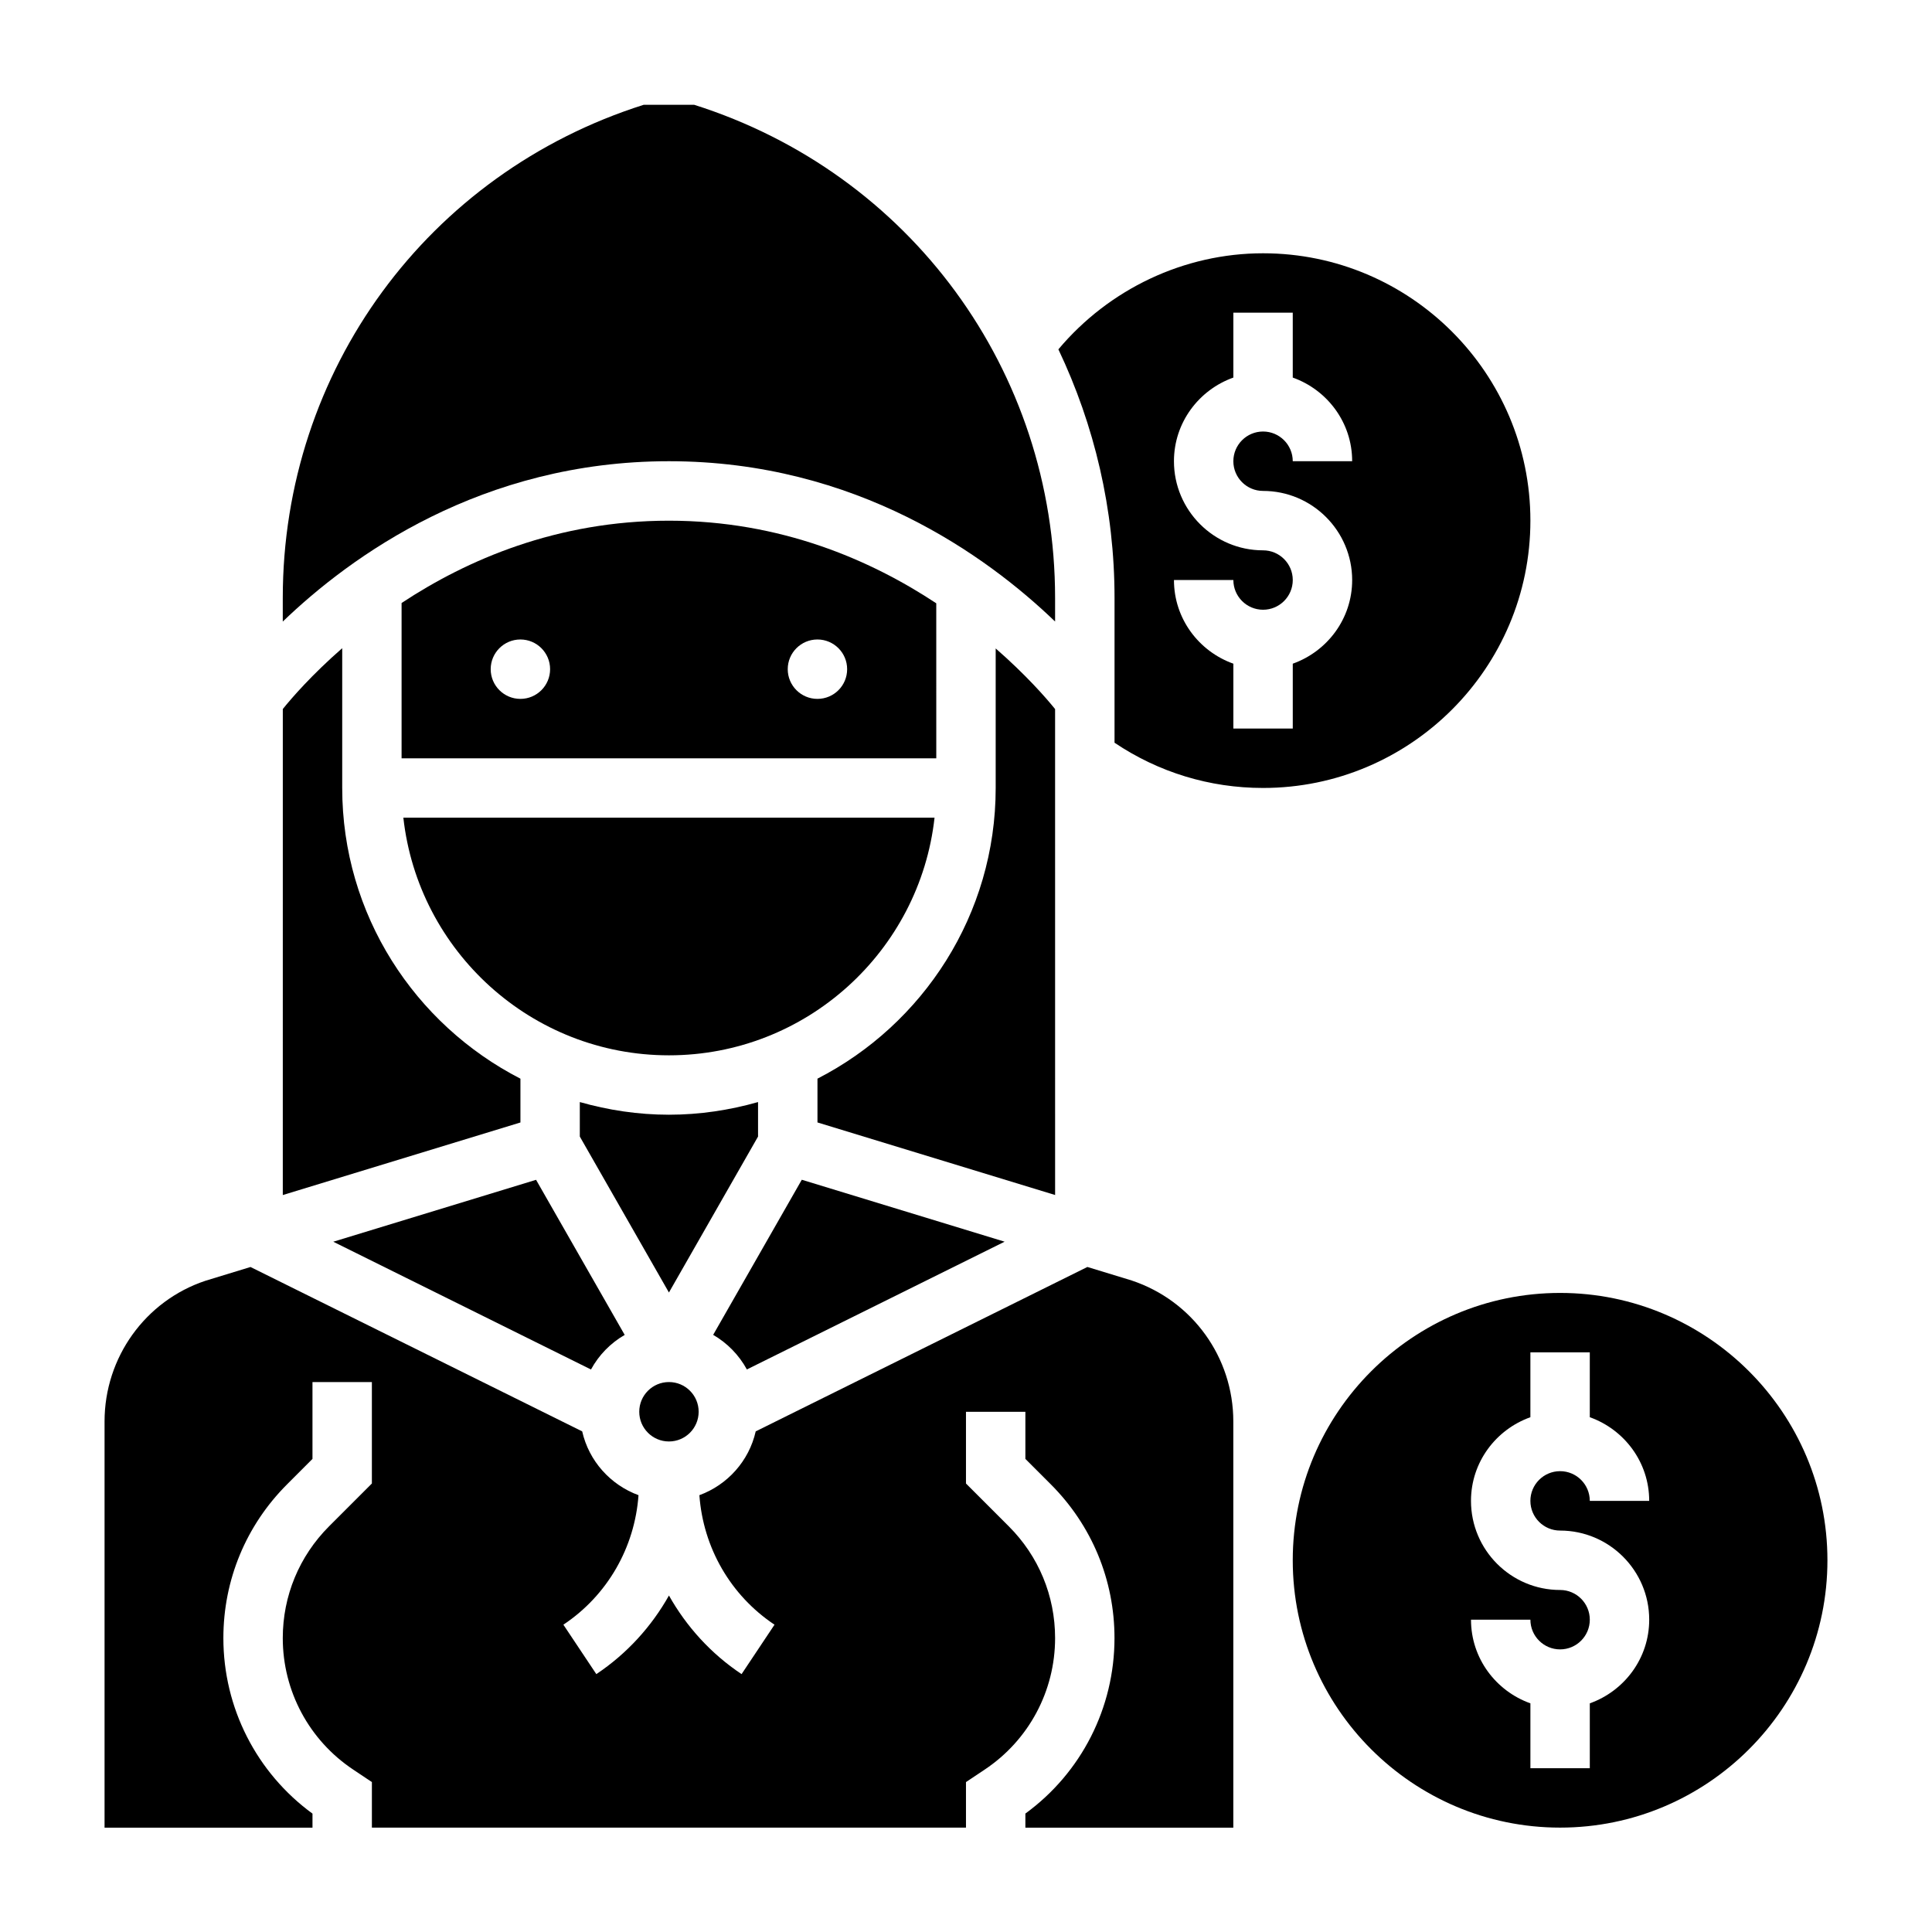
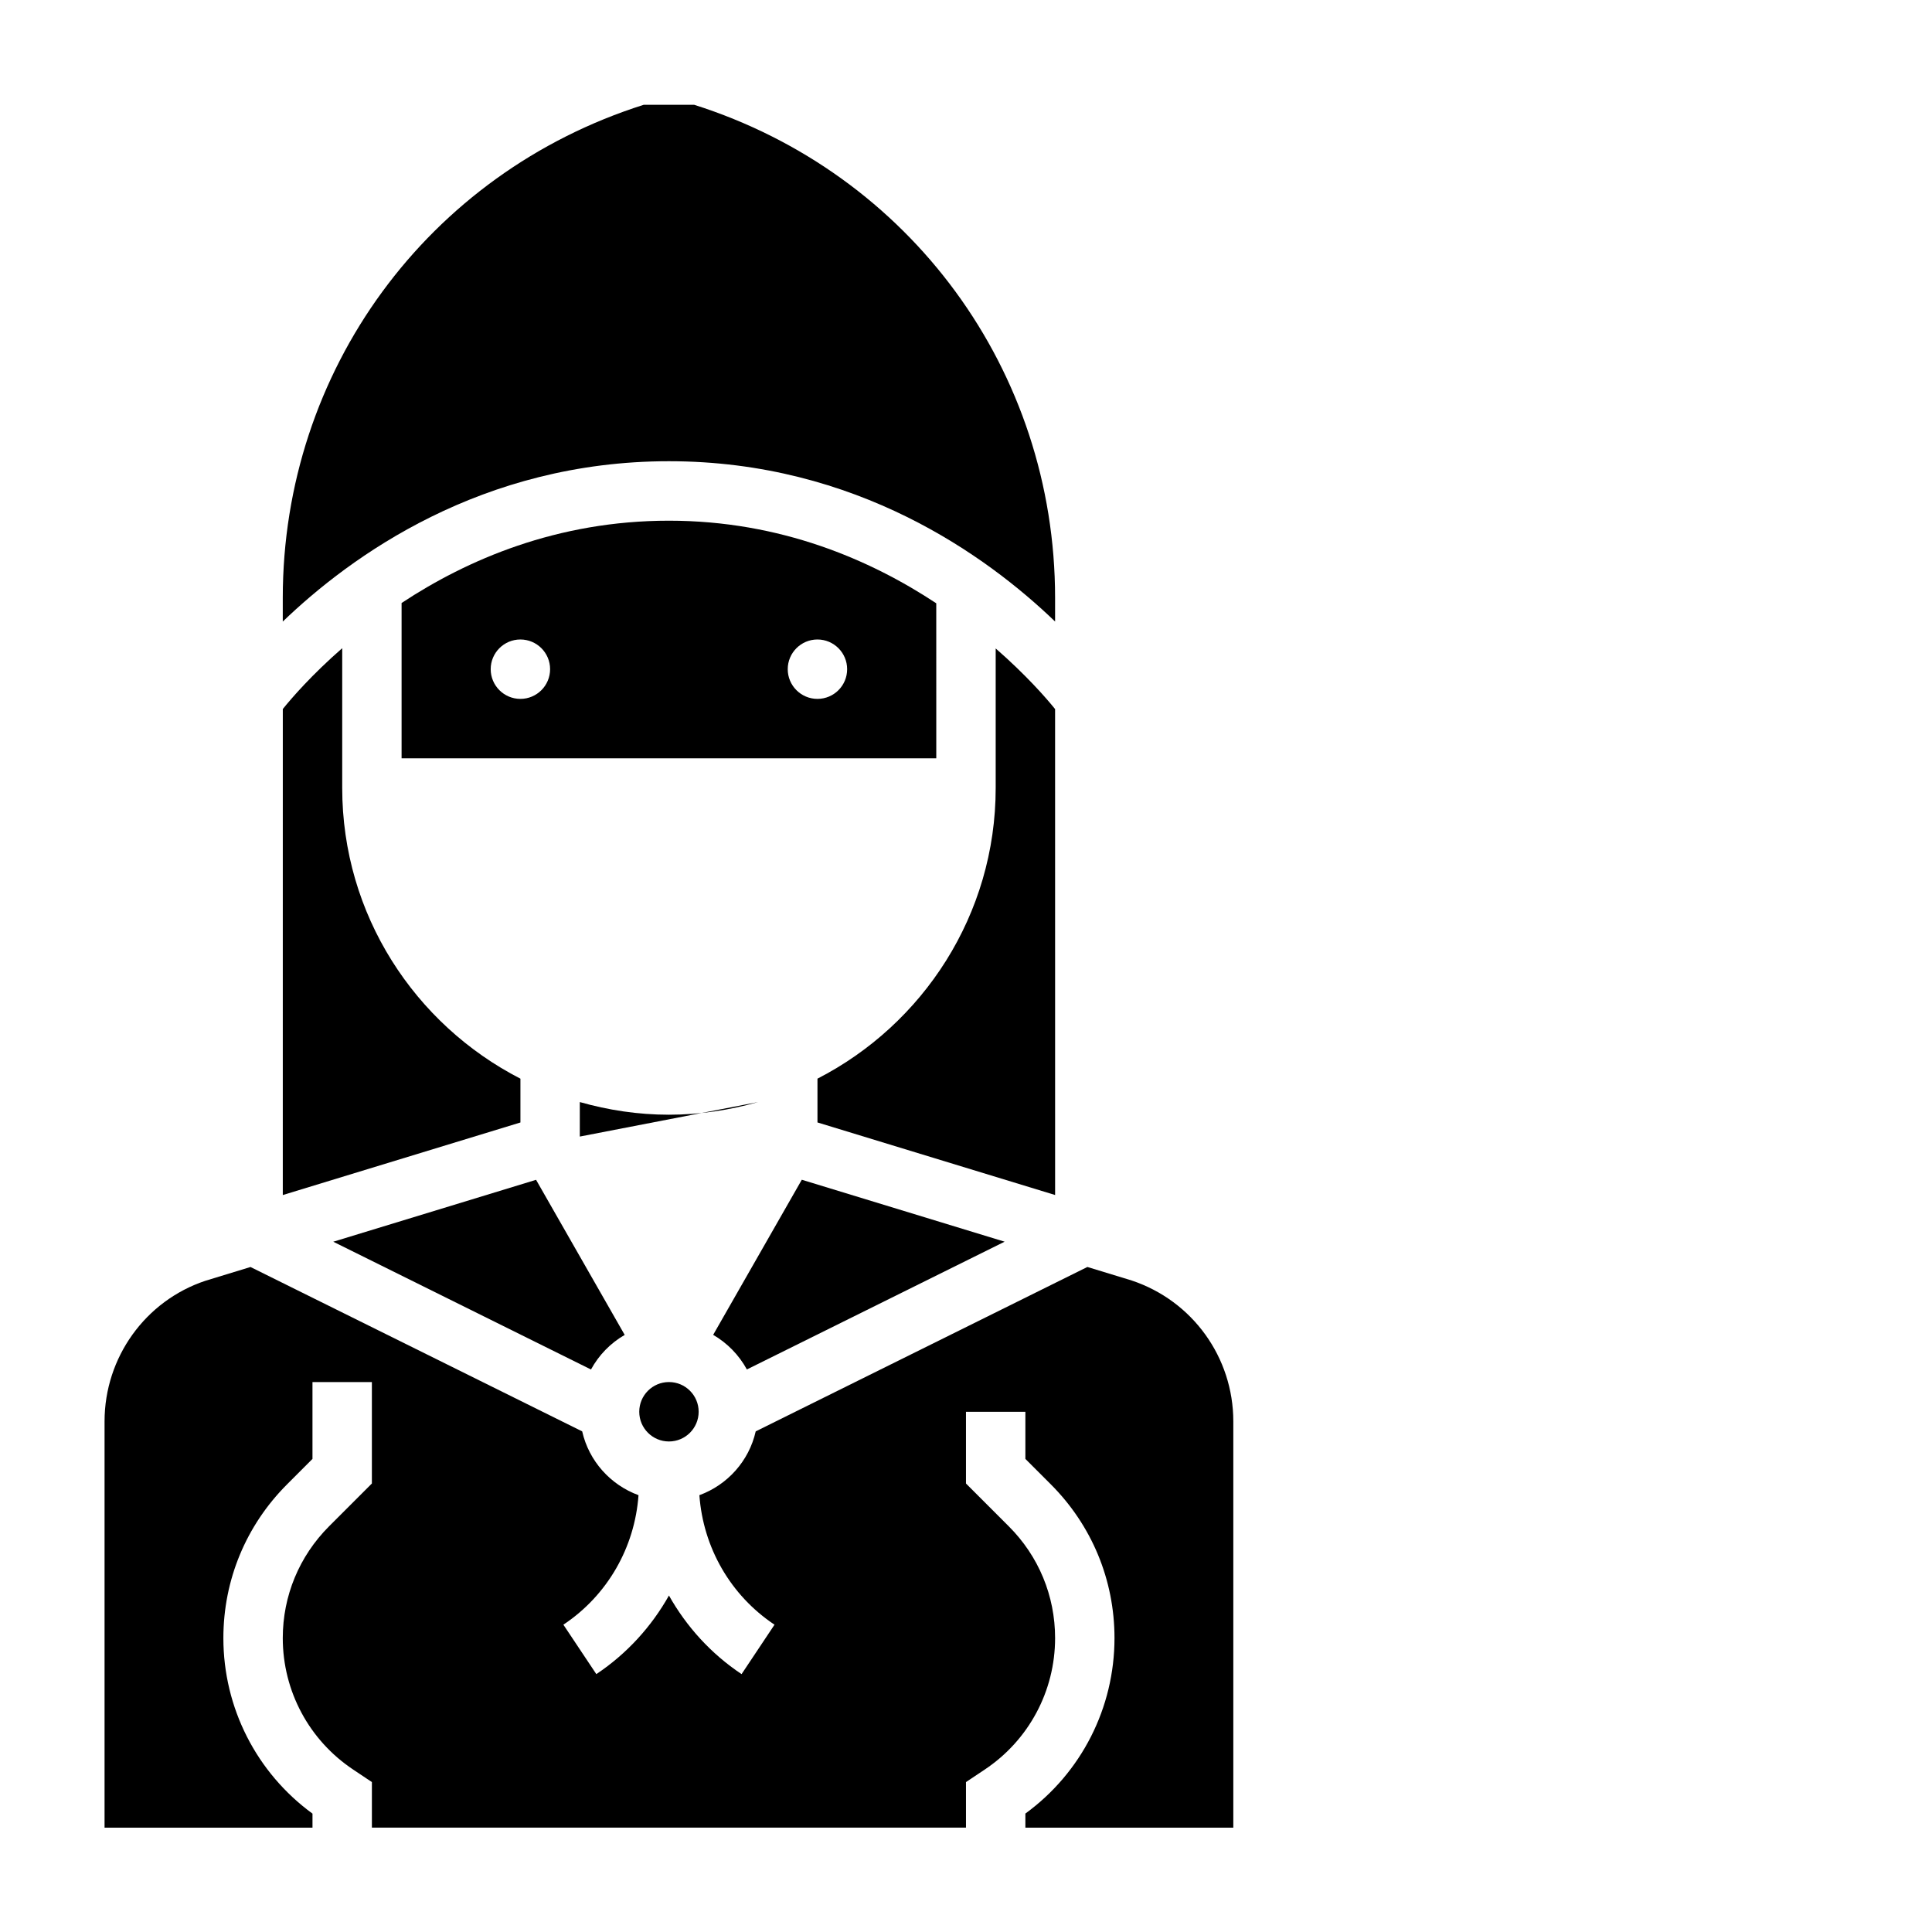
<svg xmlns="http://www.w3.org/2000/svg" fill="#000000" width="800px" height="800px" version="1.1" viewBox="144 144 512 512">
  <g>
    <path d="m392.12 303.88c-17.383-11.484-41.242-21.891-70.848-21.891-29.668 0-53.5 10.359-70.848 21.812v41.164h141.7zm-110.21 25.332c-4.344 0-7.871-3.527-7.871-7.871s3.527-7.871 7.871-7.871 7.871 3.527 7.871 7.871c0 4.352-3.527 7.871-7.871 7.871zm78.719 0c-4.344 0-7.871-3.527-7.871-7.871s3.527-7.871 7.871-7.871 7.871 3.527 7.871 7.871c0.004 4.352-3.523 7.871-7.871 7.871z" />
    <path d="m423.61 308.72v-6.266c0-60.18-38.391-112.55-95.66-130.69h-13.344c-57.277 18.145-95.668 70.508-95.668 130.69v6.266c18.004-17.32 52.656-42.492 102.34-42.492 49.68 0 84.332 25.172 102.34 42.492z" />
    <path d="m232.32 473.07 68.297 33.859c2.086-3.824 5.164-6.992 8.934-9.164l-23.488-41.102z" />
-     <path d="m321.28 423.67c36.406 0 66.457-27.605 70.383-62.977l-140.77 0.004c3.93 35.375 33.977 62.973 70.383 62.973z" />
-     <path d="m344.89 436.06c-7.519 2.133-15.422 3.352-23.617 3.352-8.195 0-16.098-1.219-23.617-3.352v9.141l23.617 41.328 23.617-41.328z" />
+     <path d="m344.89 436.06c-7.519 2.133-15.422 3.352-23.617 3.352-8.195 0-16.098-1.219-23.617-3.352v9.141z" />
    <path d="m341.93 506.92 68.305-33.859-53.75-16.414-23.488 41.102c3.762 2.188 6.84 5.344 8.934 9.172z" />
    <path d="m329.15 518.13c0 4.348-3.523 7.875-7.871 7.875s-7.871-3.527-7.871-7.875c0-4.348 3.523-7.871 7.871-7.871s7.871 3.523 7.871 7.871" />
-     <path d="m557.44 486.64c-39.07 0-70.848 31.781-70.848 70.848 0 39.07 31.781 70.848 70.848 70.848 39.07 0 70.848-31.781 70.848-70.848 0.004-39.066-31.777-70.848-70.848-70.848zm0 62.977c13.02 0 23.617 10.598 23.617 23.617 0 10.25-6.606 18.91-15.742 22.168v17.191h-15.742v-17.191c-9.141-3.258-15.742-11.918-15.742-22.168h15.742c0 4.344 3.527 7.871 7.871 7.871s7.871-3.527 7.871-7.871-3.527-7.871-7.871-7.871c-13.02 0-23.617-10.598-23.617-23.617 0-10.25 6.606-18.91 15.742-22.168v-17.191h15.742v17.191c9.141 3.258 15.742 11.918 15.742 22.168h-15.742c0-4.344-3.527-7.871-7.871-7.871s-7.871 3.527-7.871 7.871 3.527 7.871 7.871 7.871z" />
-     <path d="m549.57 281.97c0-39.07-31.781-70.848-70.848-70.848-20.949 0-40.84 9.492-54.238 25.457 9.539 20.074 14.879 42.414 14.879 65.875v38.375c11.66 7.832 25.176 11.988 39.359 11.988 39.07 0 70.848-31.777 70.848-70.848zm-70.848-7.871c13.02 0 23.617 10.598 23.617 23.617 0 10.25-6.606 18.91-15.742 22.168v17.191h-15.742v-17.191c-9.141-3.258-15.742-11.918-15.742-22.168h15.742c0 4.344 3.527 7.871 7.871 7.871s7.871-3.527 7.871-7.871-3.527-7.871-7.871-7.871c-13.02 0-23.617-10.598-23.617-23.617 0-10.25 6.606-18.91 15.742-22.168v-17.191h15.742v17.191c9.141 3.258 15.742 11.918 15.742 22.168h-15.742c0-4.344-3.527-7.871-7.871-7.871s-7.871 3.527-7.871 7.871 3.527 7.871 7.871 7.871z" />
    <path d="m423.61 331.91c-2.356-2.922-7.668-9.012-15.742-16.066v36.977c0 33.566-19.238 62.668-47.23 77.035v11.602l62.977 19.23z" />
    <path d="m281.92 429.86c-27.992-14.367-47.23-43.461-47.23-77.035v-37.047c-8.086 7.07-13.391 13.195-15.742 16.121l-0.004 128.8 62.977-19.23z" />
    <path d="m443.93 483.35-11.762-3.59-87.898 43.57c-1.777 7.856-7.477 14.176-14.926 16.91 1 13.871 8.227 26.535 19.91 34.32l-8.73 13.098c-8.117-5.406-14.617-12.602-19.246-20.828-4.629 8.227-11.133 15.414-19.246 20.828l-8.73-13.098c11.684-7.785 18.91-20.453 19.91-34.32-7.445-2.731-13.145-9.055-14.926-16.91l-87.902-43.562-11.949 3.652c-15.91 5.297-26.727 20.301-26.727 37.273v107.66h55.105v-3.723c-14.832-10.832-23.617-28.039-23.617-46.516 0-15.391 6-29.867 16.879-40.746l6.734-6.746v-20.355h15.742v26.875l-11.352 11.352c-7.906 7.918-12.262 18.438-12.262 29.613 0 14.035 6.977 27.062 18.648 34.84l4.969 3.324v12.074h157.44v-12.074l4.961-3.312c11.684-7.785 18.656-20.812 18.656-34.848 0-11.188-4.352-21.703-12.266-29.613l-11.352-11.355v-19.004h15.742v12.484l6.738 6.738c10.879 10.891 16.879 25.359 16.879 40.746 0 18.484-8.777 35.684-23.617 46.508v3.731h55.105v-107.65c0-16.973-10.816-31.977-26.914-37.344z" />
  </g>
</svg>